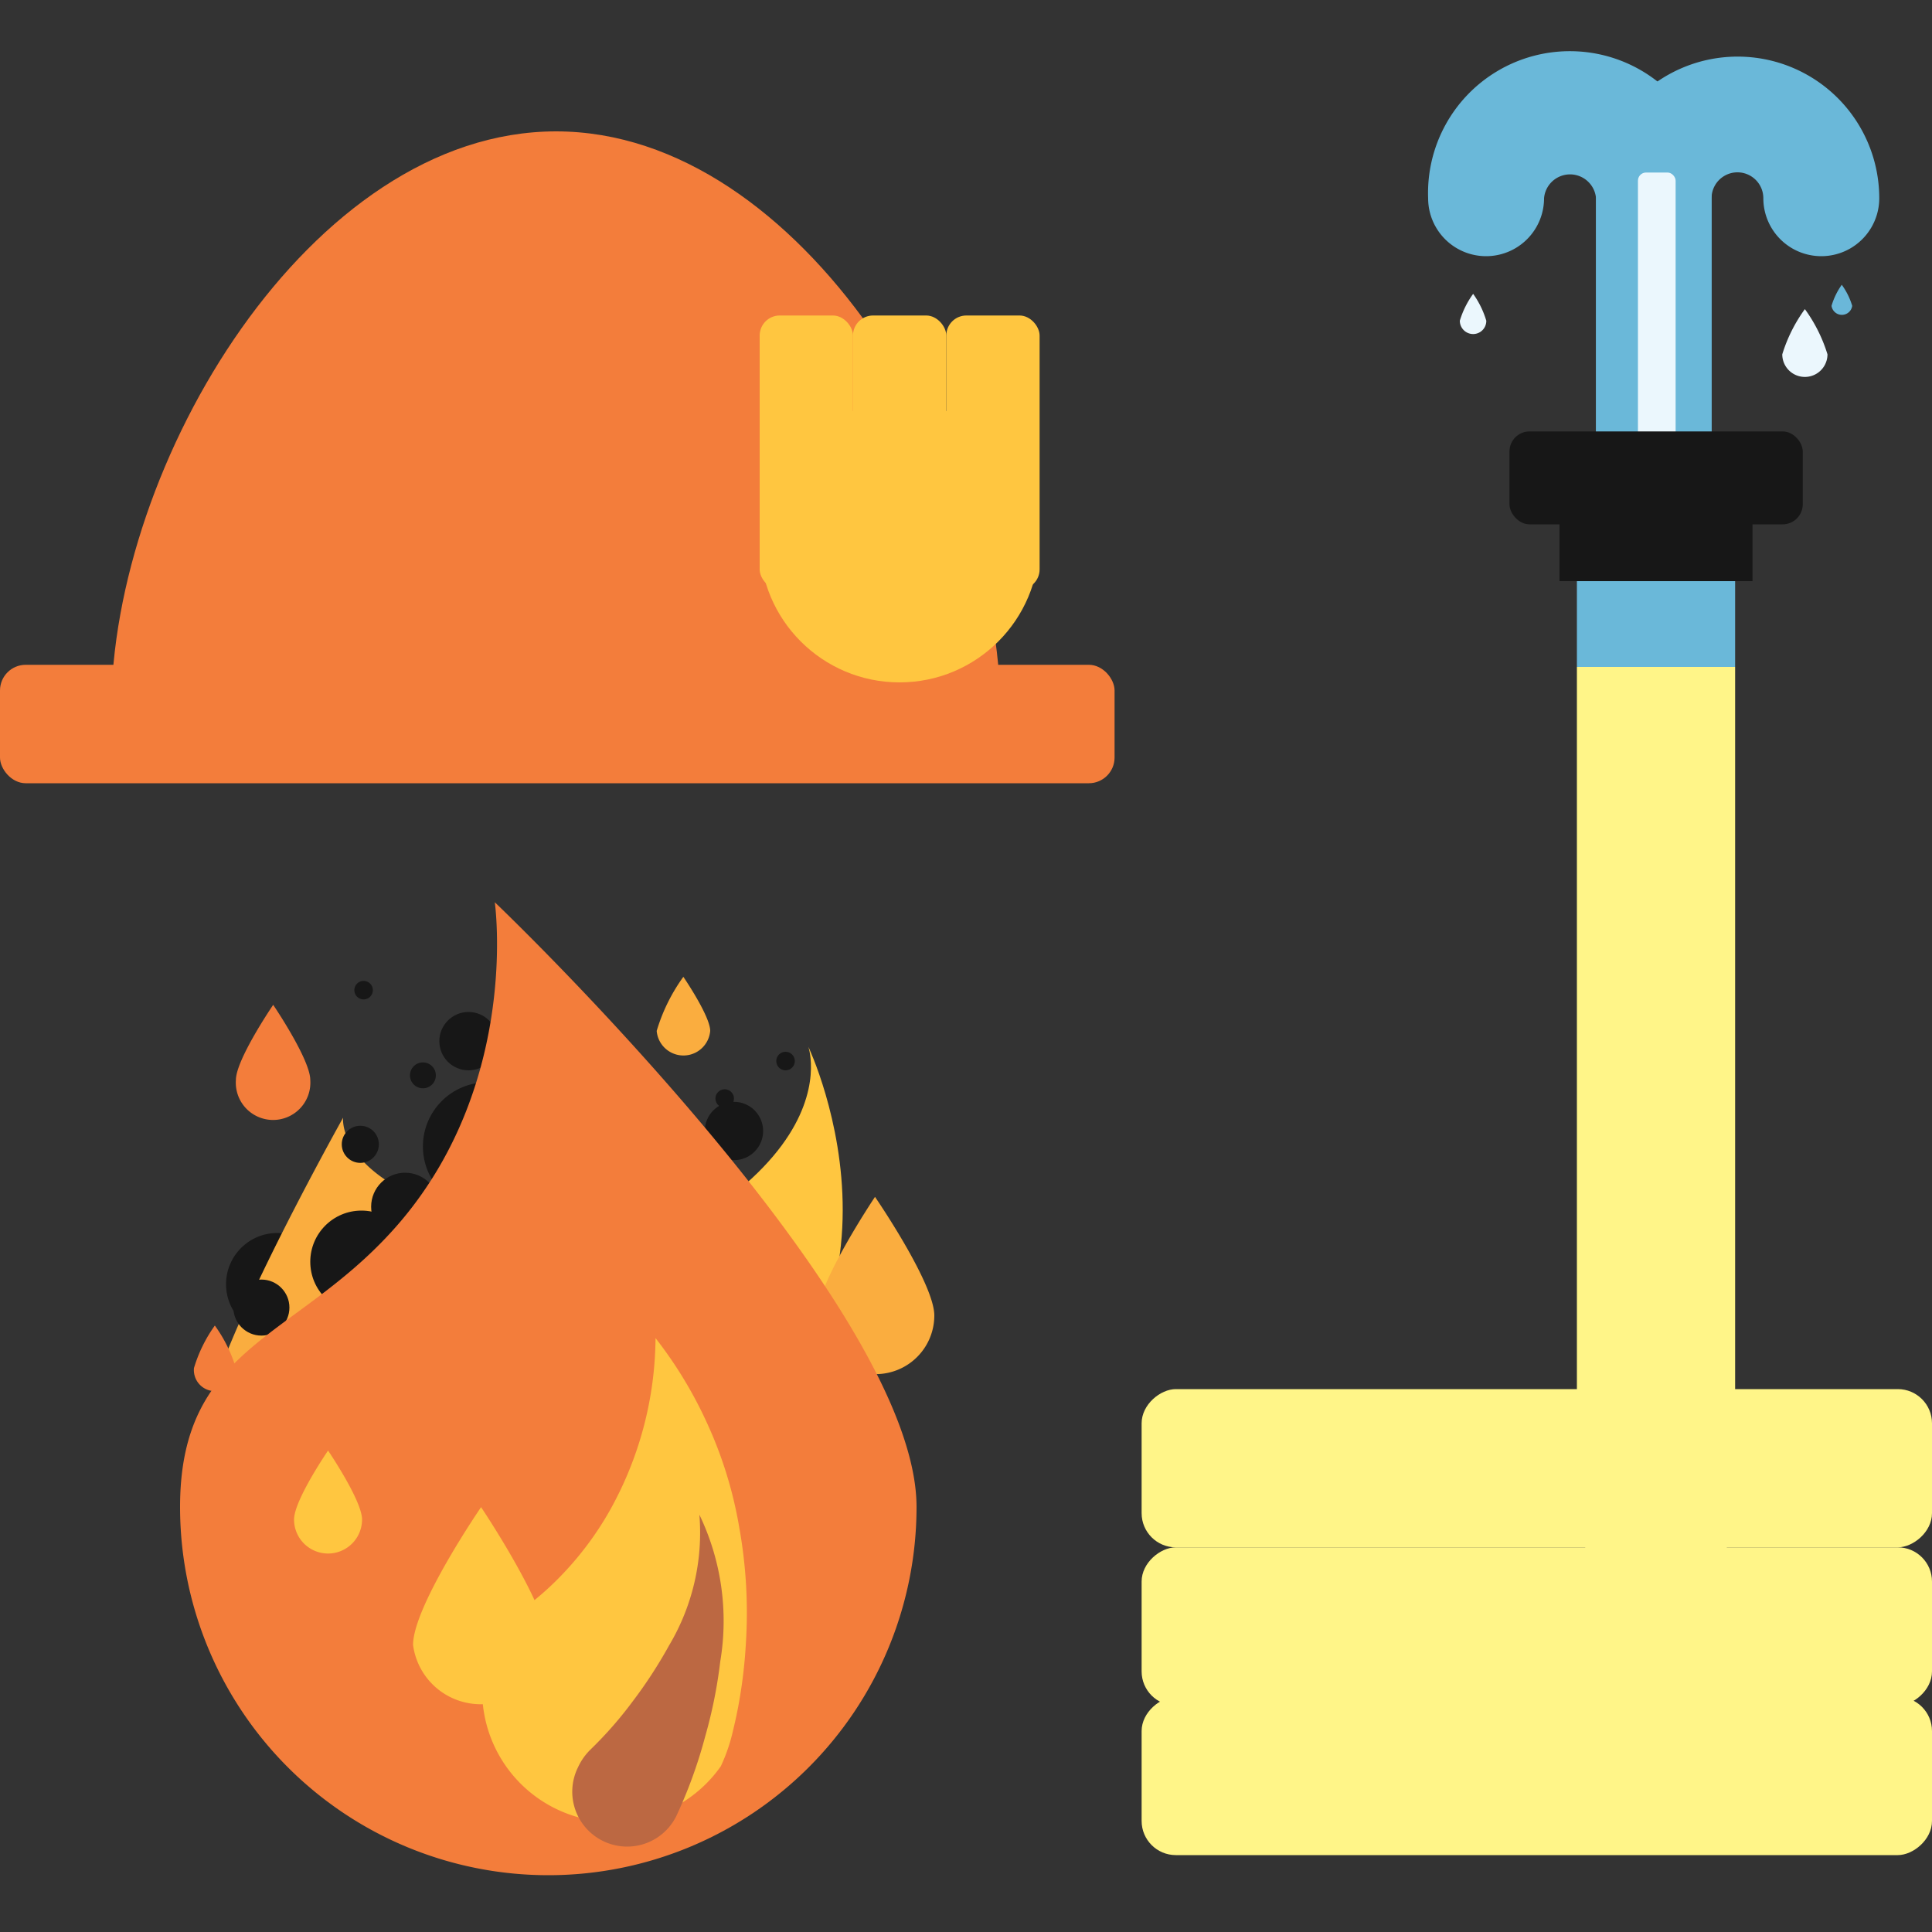
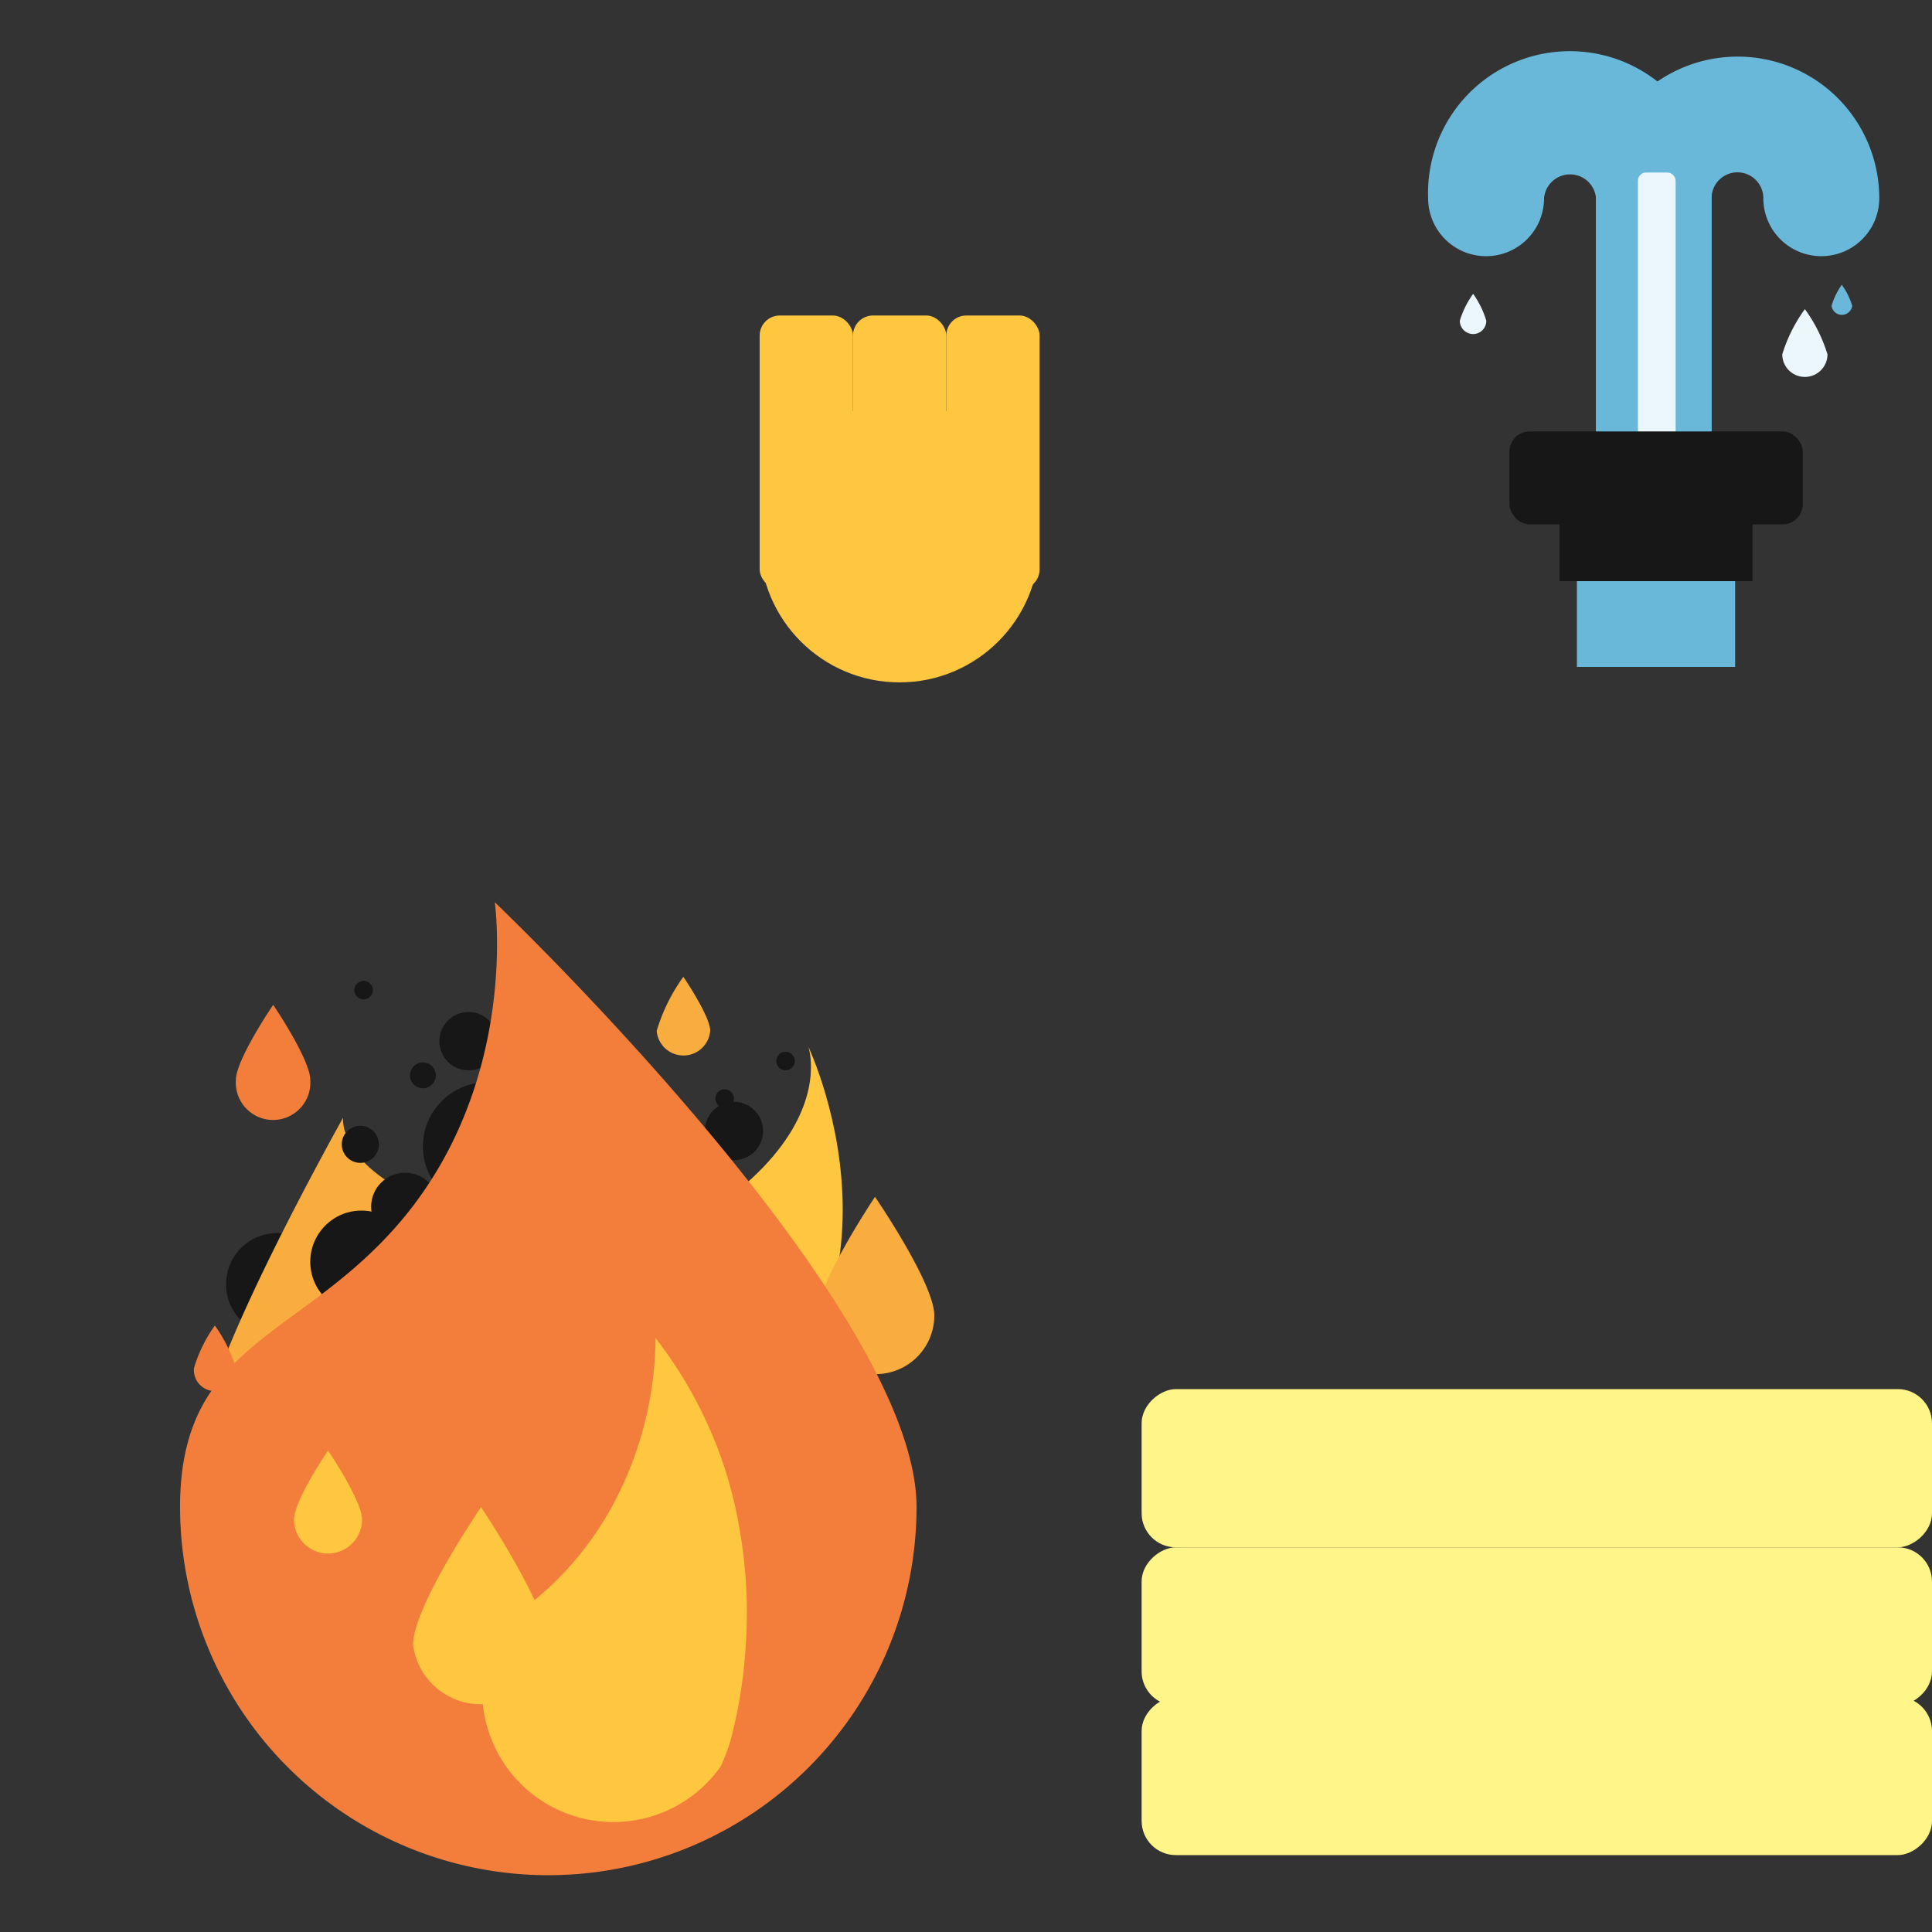
<svg xmlns="http://www.w3.org/2000/svg" id="Layer_1" data-name="Layer 1" viewBox="0 0 100 100">
  <rect x="0" y="0" width="100" height="100" fill="#333333" stroke="none" />
  <defs>
    <style>.cls-1{fill:#6ab8d9;}.cls-2{fill:#ebf7fd;}.cls-3{fill:#6ab7d9;}.cls-4{fill:#f37d3b;}.cls-5{fill:#ffc640;}.cls-6{fill:#fff588;}.cls-7{fill:#171717;}.cls-8{fill:#faad3f;}.cls-9{fill:#bc6842;}</style>
  </defs>
  <title>firefighter</title>
  <path class="cls-1" d="M85.61,28.26a3,3,0,0,1-3-3v-15a1.35,1.35,0,0,0-2.69,0,3,3,0,0,1-6,0,7.34,7.34,0,1,1,14.67,0v15A3,3,0,0,1,85.61,28.26Z" />
  <path class="cls-1" d="M85.61,28.26a3,3,0,0,1-3-3v-15a7.33,7.33,0,1,1,14.66,0,3,3,0,0,1-6,0,1.34,1.34,0,0,0-2.68,0v15A3,3,0,0,1,85.61,28.26Z" />
  <rect class="cls-2" x="84.78" y="8.93" width="1.95" height="16.82" rx="0.42" ry="0.42" />
  <path class="cls-3" d="M95.87,15.83a.54.54,0,0,1-1.07,0,3.65,3.65,0,0,1,.53-1.09A3.63,3.63,0,0,1,95.87,15.83Z" />
  <path class="cls-2" d="M94.59,18.34a1.17,1.17,0,1,1-2.34,0A7.93,7.93,0,0,1,93.42,16,7.93,7.93,0,0,1,94.59,18.34Z" />
  <path class="cls-2" d="M76.93,16.6a.68.68,0,0,1-.68.69.69.69,0,0,1-.69-.69,4.66,4.66,0,0,1,.69-1.39A4.68,4.68,0,0,1,76.93,16.6Z" />
-   <path class="cls-4" d="M5.76,36.75C5.76,24,16.06,6.8,28.78,6.8s23,17.23,23,30" />
-   <rect class="cls-4" y="34.41" width="57.69" height="6.13" rx="1.33" ry="1.33" />
  <circle class="cls-5" cx="46.56" cy="28.09" r="7.23" />
  <rect class="cls-5" x="39.32" y="16.33" width="4.83" height="14.18" rx="1.04" ry="1.04" />
  <rect class="cls-5" x="44.15" y="16.33" width="4.83" height="14.18" rx="1.04" ry="1.04" />
  <rect class="cls-5" x="48.98" y="16.33" width="4.83" height="14.18" rx="1.04" ry="1.04" />
  <rect class="cls-6" x="75.45" y="71.47" width="8.19" height="40.91" rx="1.77" ry="1.77" transform="translate(-12.38 171.47) rotate(-90)" />
  <rect class="cls-6" x="75.45" y="63.73" width="8.19" height="40.91" rx="1.77" ry="1.77" transform="translate(-4.64 163.73) rotate(-90)" />
  <rect class="cls-6" x="75.45" y="55.54" width="8.19" height="40.91" rx="1.77" ry="1.77" transform="translate(3.55 155.54) rotate(-90)" />
-   <path class="cls-6" d="M81.62,78.06a4.1,4.1,0,1,0,8.19,0V34.52H81.62Z" />
  <path class="cls-1" d="M89.81,34.52V28a4.1,4.1,0,1,0-8.19,0v6.52Z" />
  <rect class="cls-7" x="78.12" y="22.32" width="15.18" height="4.81" rx="1.04" ry="1.04" transform="translate(171.43 49.46) rotate(-180)" />
  <rect class="cls-7" x="80.72" y="26.17" width="9.99" height="3.92" transform="translate(171.43 56.25) rotate(180)" />
  <path class="cls-5" d="M41.84,54.18s3.1,8.75-20.31,14.56l12.23,7.68.83.52C49,69.2,41.84,54.18,41.84,54.18Z" />
  <circle class="cls-7" cx="14.35" cy="66.47" r="2.65" />
  <path class="cls-8" d="M10.68,74.55c1,2.31,7.2,1.85,13.86-1a23.43,23.43,0,0,0,10.33-9.18C17,63.63,17.76,57.85,17.76,57.85S9.68,72.25,10.68,74.55Z" />
  <path class="cls-4" d="M16.06,55.9a1.93,1.93,0,1,1-3.85,0c0-1.06,1.93-3.89,1.93-3.89S16.06,54.84,16.06,55.9Z" />
  <path class="cls-4" d="M12.21,70.81a1.09,1.09,0,1,1-2.17,0,7.42,7.42,0,0,1,1.08-2.2A7.39,7.39,0,0,1,12.21,70.81Z" />
  <path class="cls-8" d="M48.36,68.09a3,3,0,1,1-6.07,0c0-1.67,3-6.14,3-6.14S48.36,66.42,48.36,68.09Z" />
  <circle class="cls-7" cx="18.71" cy="65.31" r="2.65" />
-   <circle class="cls-7" cx="13.53" cy="67.68" r="1.45" />
  <circle class="cls-7" cx="20.97" cy="62.46" r="1.76" />
  <circle class="cls-7" cx="25.21" cy="59.34" r="3.32" />
  <circle class="cls-7" cx="26.74" cy="56.23" r="0.98" />
  <circle class="cls-7" cx="24.25" cy="53.89" r="1.51" />
  <circle class="cls-7" cx="37.99" cy="58.54" r="1.51" />
  <circle class="cls-7" cx="18.82" cy="51.25" r="0.48" />
  <circle class="cls-7" cx="40.66" cy="54.92" r="0.48" />
  <circle class="cls-7" cx="37.51" cy="56.86" r="0.48" />
  <circle class="cls-7" cx="18.65" cy="59.23" r="0.96" />
  <circle class="cls-7" cx="21.89" cy="55.66" r="0.67" />
  <path class="cls-8" d="M36.76,53.36a1.39,1.39,0,0,1-2.77,0,9.35,9.35,0,0,1,1.38-2.8S36.76,52.59,36.76,53.36Z" />
  <path class="cls-5" d="M35.16,67.47s7.27,5.76-9.46,23.13H41.12C49.18,76.4,35.16,67.47,35.16,67.47Z" />
  <path class="cls-4" d="M47.44,78A19.06,19.06,0,0,1,9.32,78c0-8.55,6.25-8.68,11.44-14.81,6.16-7.29,4.85-16.49,4.85-16.49S47.44,67.49,47.44,78Z" />
  <path class="cls-5" d="M26.19,83.65c0,.19.38-.07.59-.19a8.61,8.61,0,0,0,.75-.53A15,15,0,0,0,29,81.6a16.63,16.63,0,0,0,2.52-3.34,18.5,18.5,0,0,0,2.41-9,21.86,21.86,0,0,1,2.69,4.45,21.48,21.48,0,0,1,1.64,5.33A24.88,24.88,0,0,1,38.61,85,25.28,25.28,0,0,1,38.27,88c-.09.52-.19,1-.33,1.58a9.11,9.11,0,0,1-.63,1.84,6.79,6.79,0,1,1-11.12-7.81Z" />
-   <path class="cls-9" d="M30.56,90.56a20.28,20.28,0,0,0,2.19-2.5,23.84,23.84,0,0,0,1.88-2.89A11.4,11.4,0,0,0,36.2,78.4,12.68,12.68,0,0,1,37.28,86a24.69,24.69,0,0,1-.78,3.88,24.78,24.78,0,0,1-1.37,3.85l-.06.13a2.84,2.84,0,1,1-5.16-2.37A3.1,3.1,0,0,1,30.56,90.56Z" />
  <path class="cls-5" d="M28.38,85.14a3.53,3.53,0,0,1-7,0c0-2,3.52-7.13,3.52-7.13S28.38,83.19,28.38,85.14Z" />
  <path class="cls-5" d="M18.74,78.65a1.76,1.76,0,1,1-3.52,0c0-1,1.76-3.57,1.76-3.57S18.74,77.67,18.74,78.65Z" />
</svg>